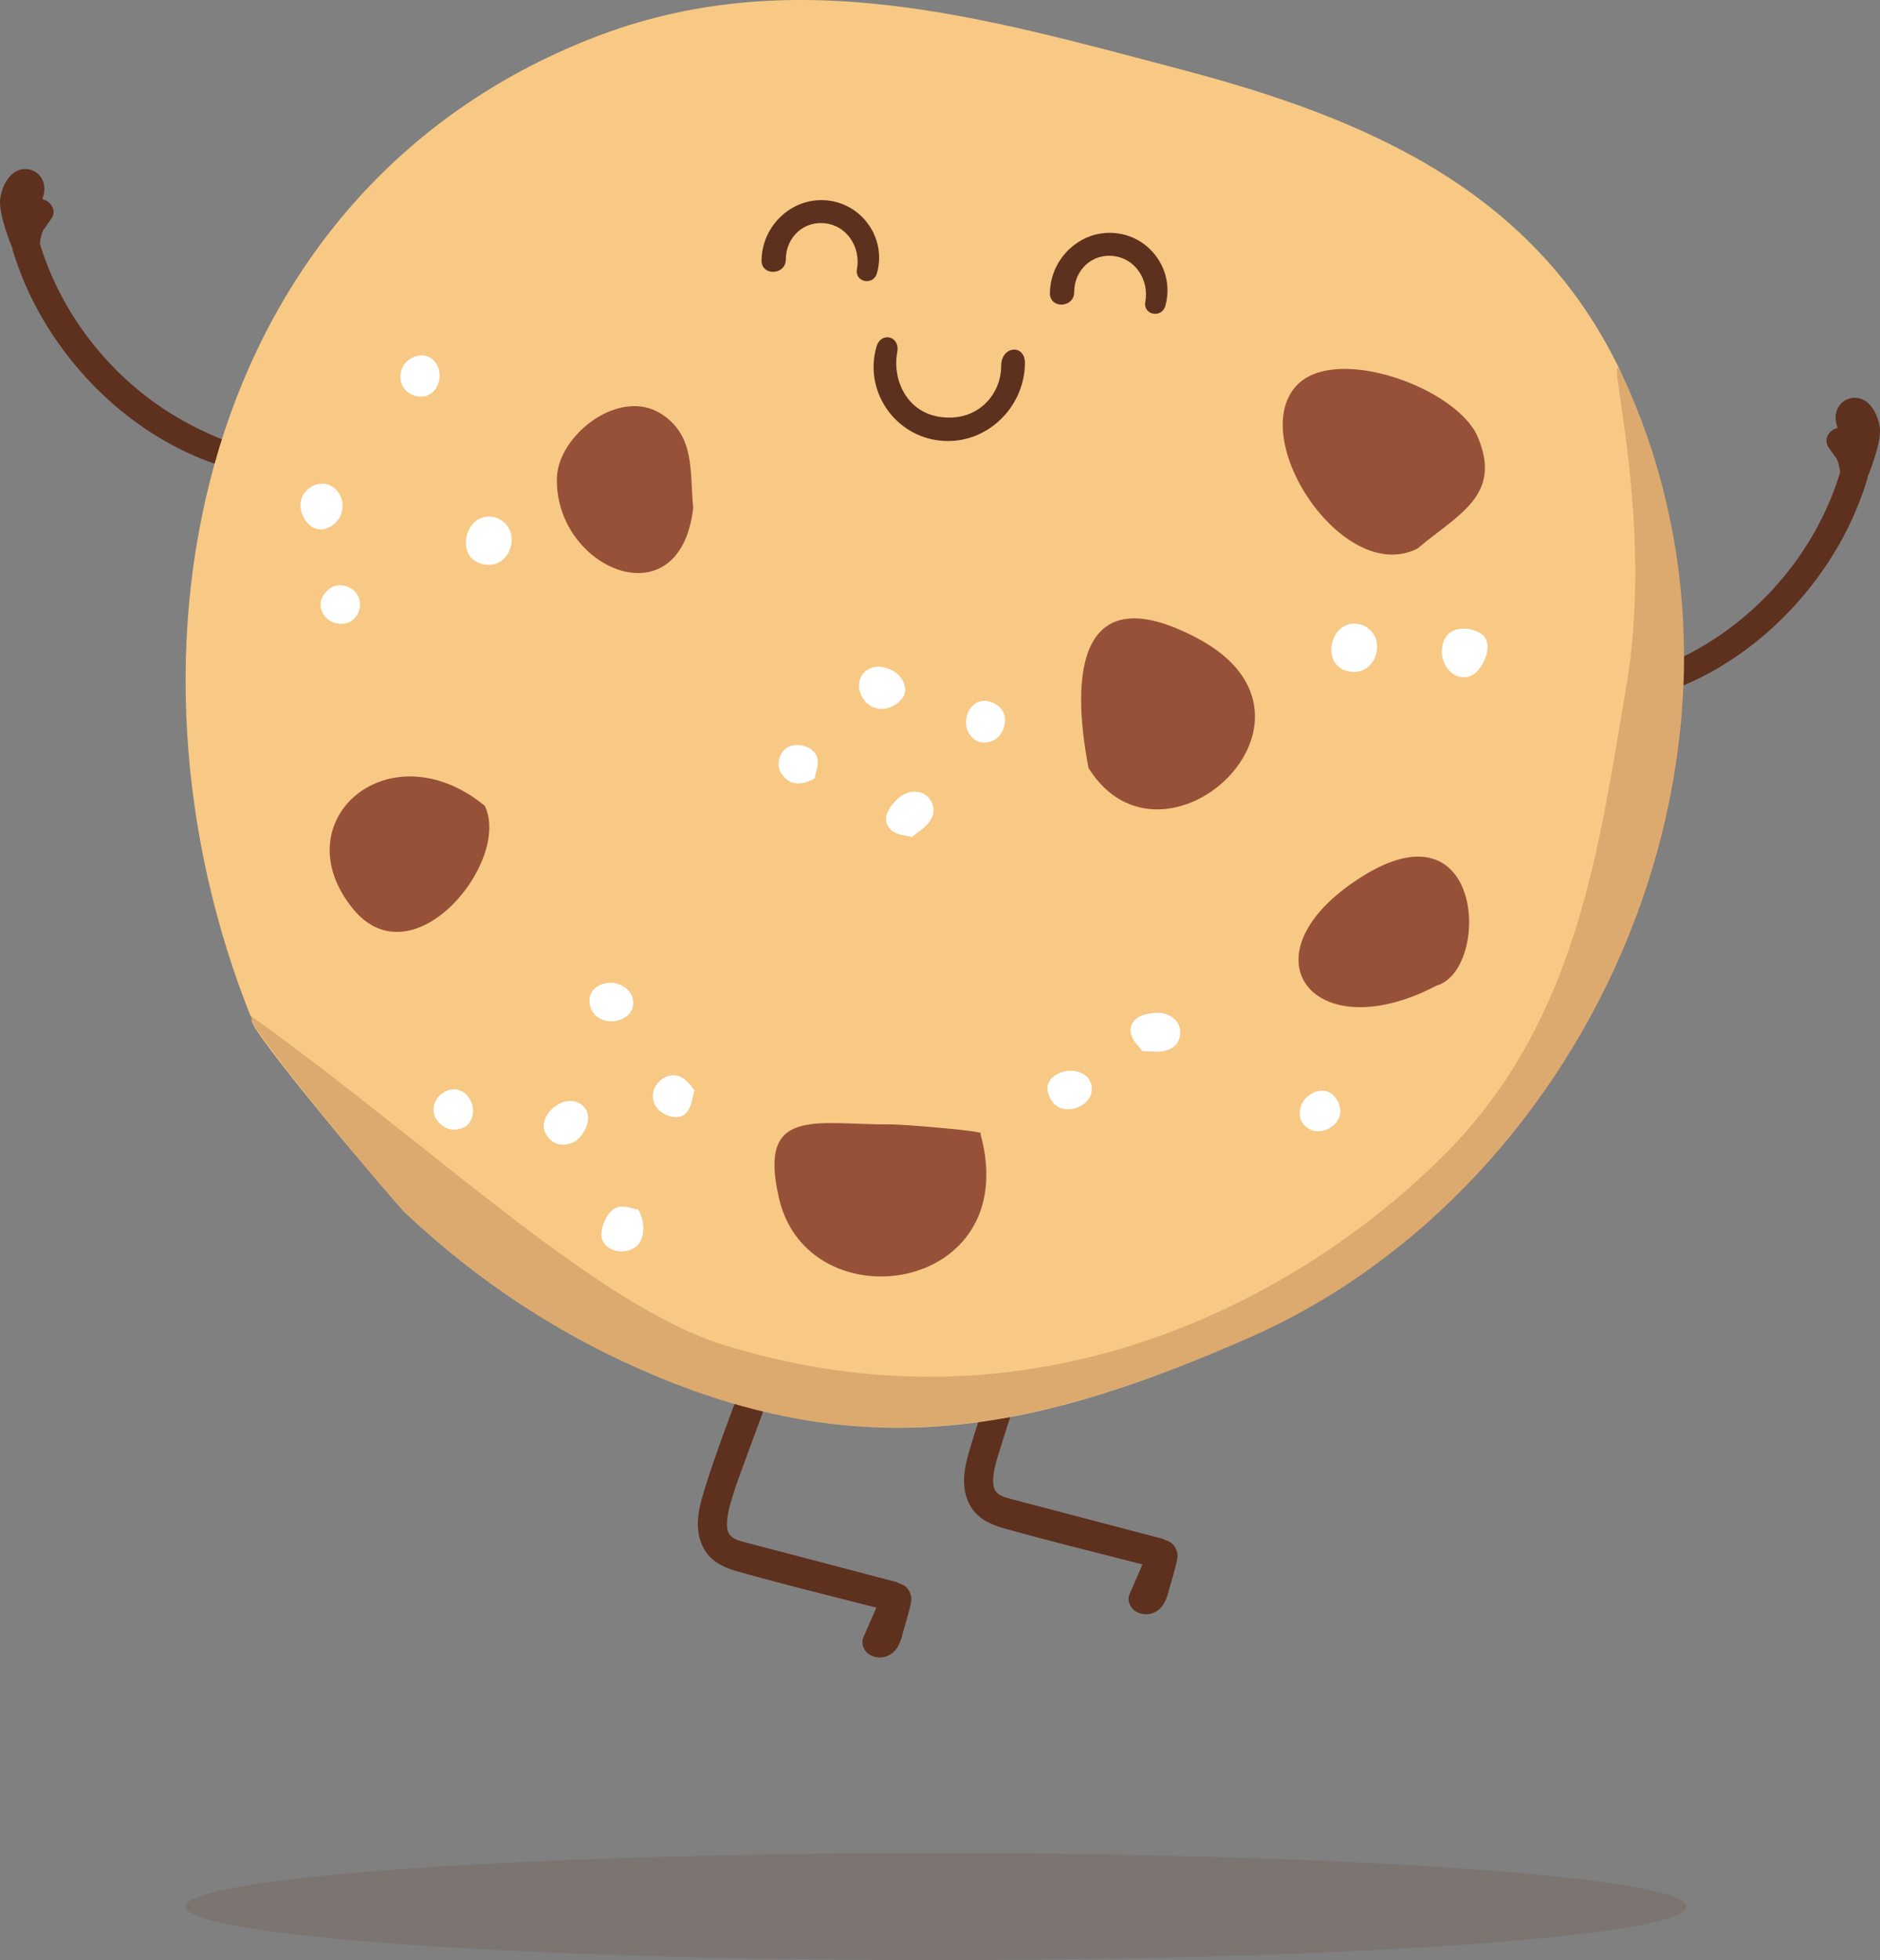
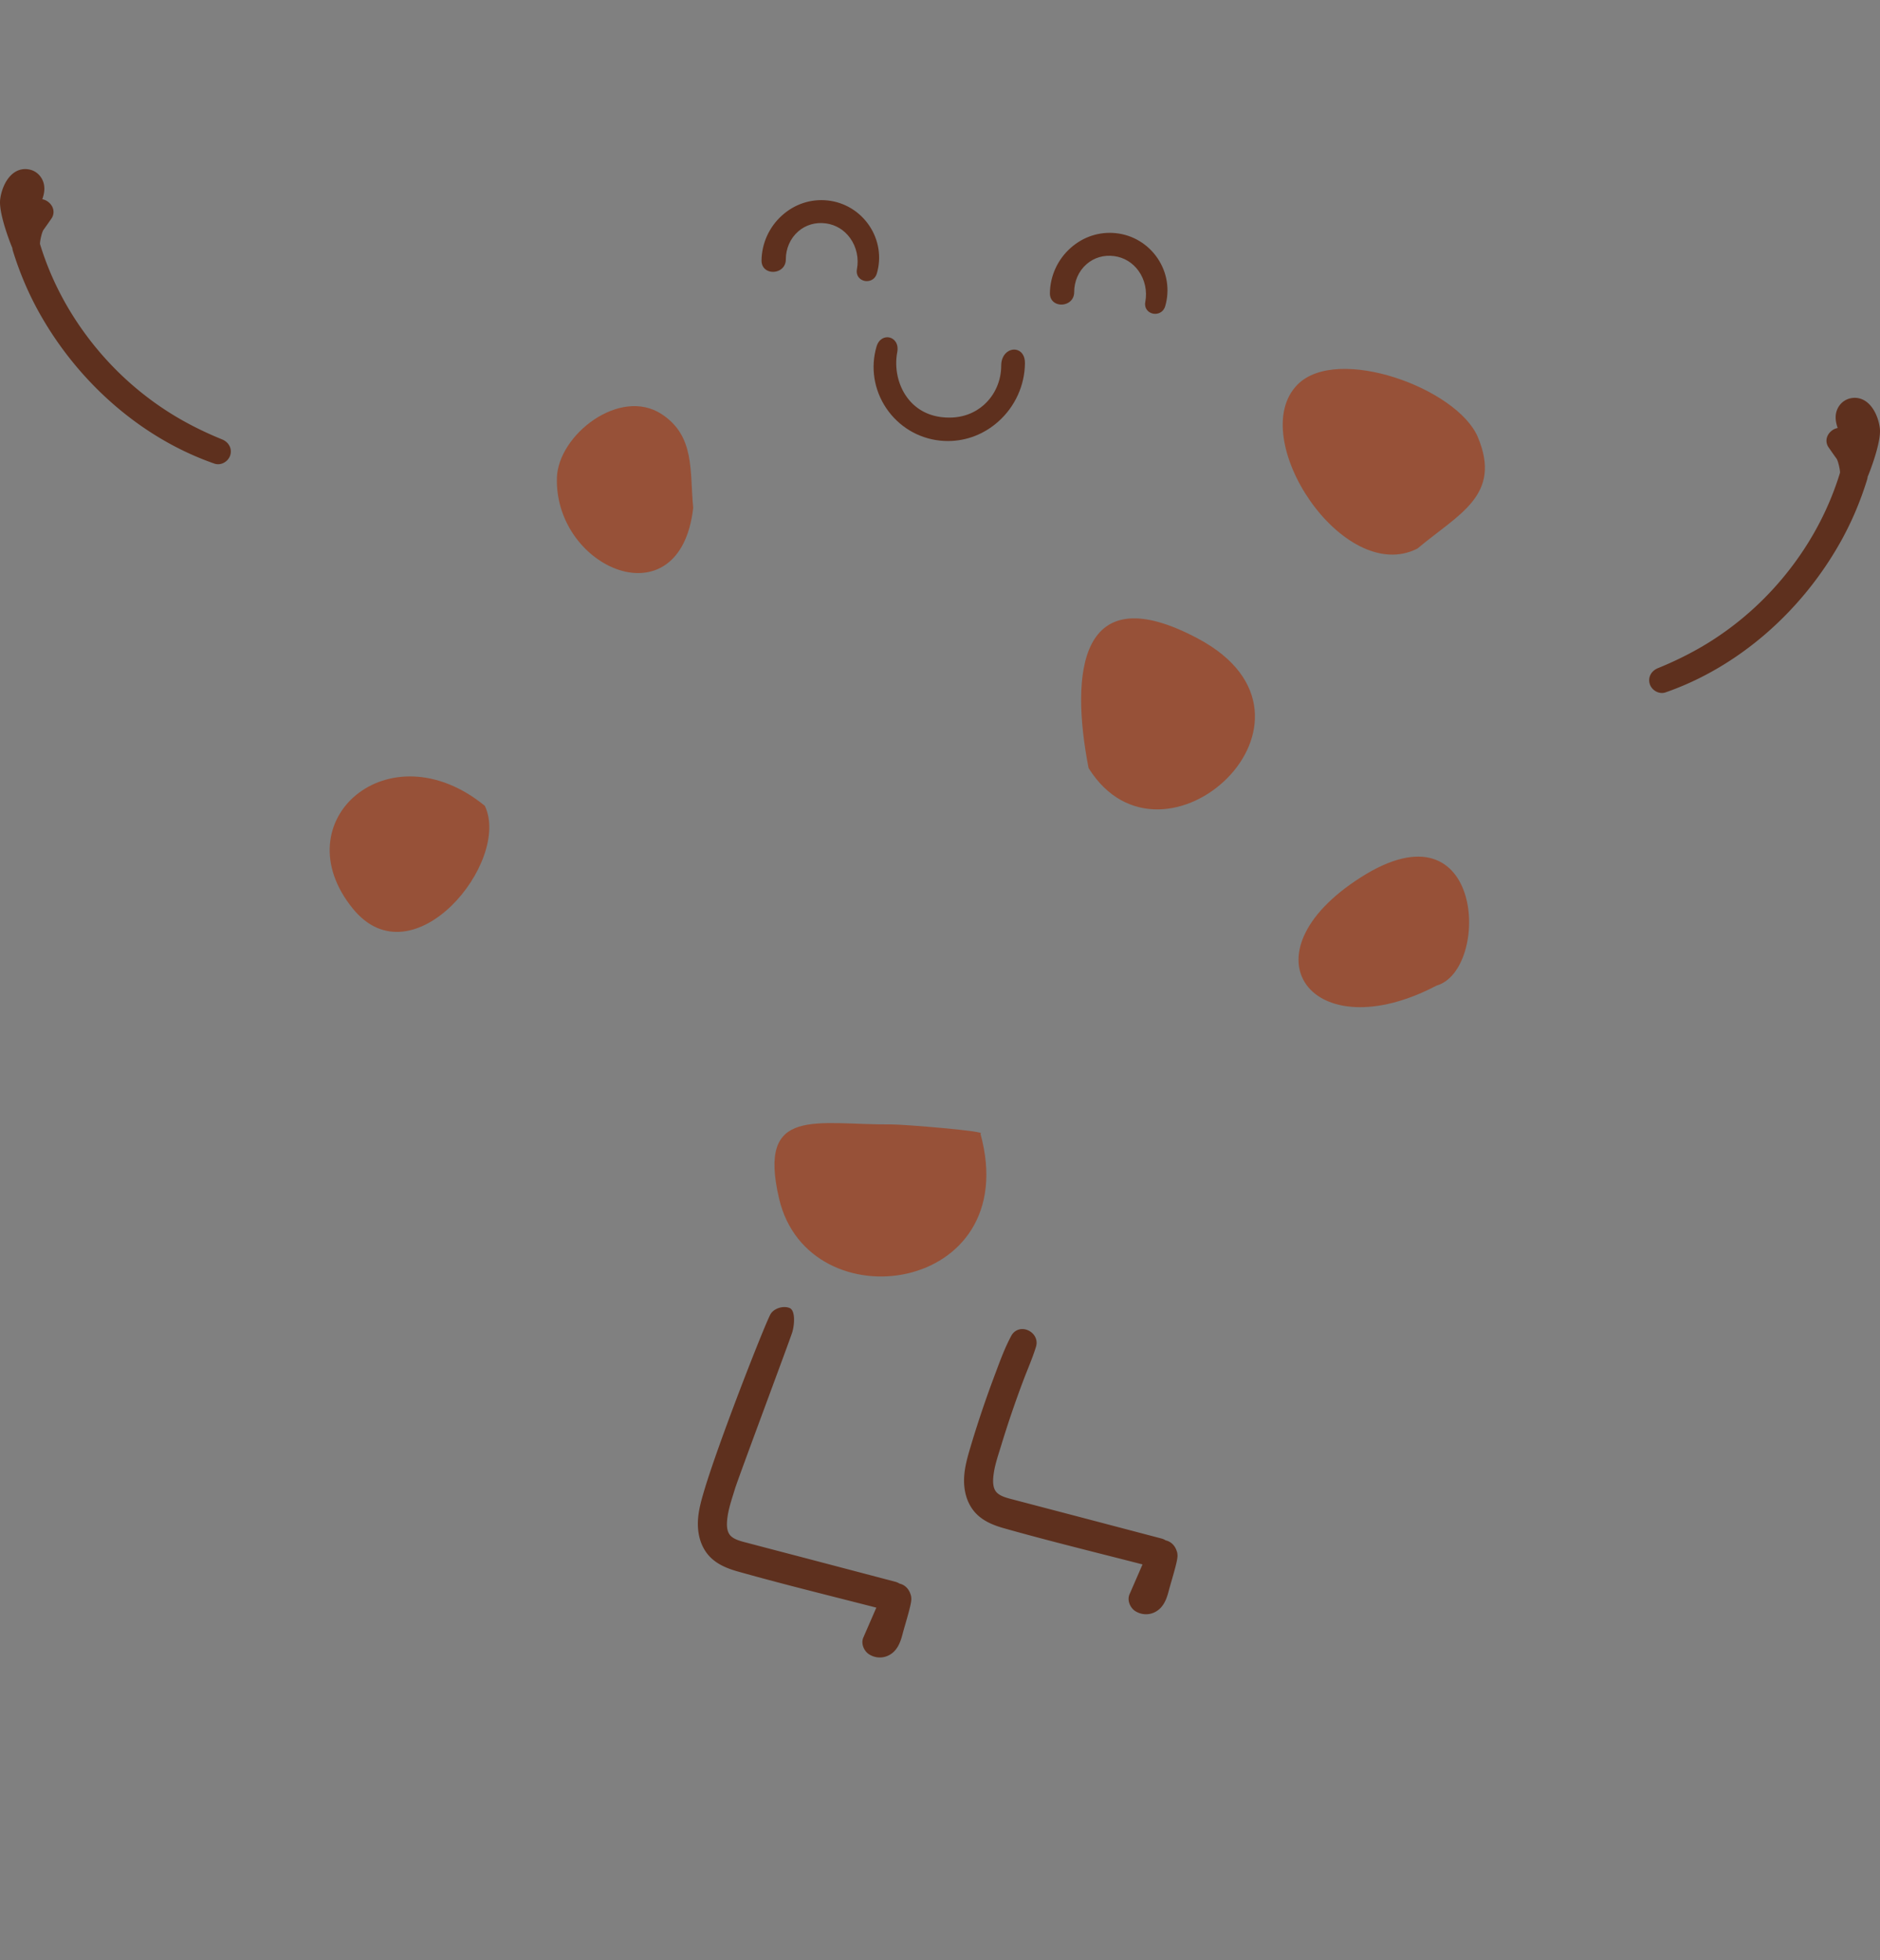
<svg xmlns="http://www.w3.org/2000/svg" version="1.1" id="Layer_1" x="0" y="0" viewBox="0 0 1878.151 1957.865" style="enable-background:new 0 0 1878.151 1957.865" xml:space="preserve">
  <rect x="0" y="0" width="1878.151" height="1957.865" fill="#808080" stroke="none" />
  <style>
        .st1{fill:#5e301e}.st3{fill:#975138}.st4{fill:#fff}
    </style>
-   <ellipse cx="935.154" cy="1904.466" rx="749.739" ry="53.399" style="opacity:.15;fill:#5e301e" />
  <path class="st1" d="M1878.012 427.93c-.948-8.487-5.095-20.595-13.659-26.78-4.635-3.349-10.042-4.494-15.65-3.307-8.529 1.805-14.638 9.417-14.856 18.513-.094 3.912.828 7.662 2.027 11.172-2.021.348-4.041 1.222-5.887 2.638-5.584 4.282-6.942 11.279-3.229 16.637 2.791 4.028 5.313 7.656 7.924 11.252 1.741 2.398 3.74 11.813 3.497 14.234-10.396 33.978-26.879 65.863-48.993 94.778-21.973 28.73-48.426 53.128-78.624 72.513-16.225 10.416-34.479 19.773-54.251 27.812-6.69 2.718-10.086 9.103-8.259 15.524.946 3.321 3.327 6.183 6.532 7.85 2.23 1.16 4.631 1.621 6.955 1.361a11.226 11.226 0 0 0 2.453-.557c71.73-24.898 135.587-79.971 175.197-151.099 10.616-19.065 19.379-39.684 26.045-61.284.299-.968.496-1.954.588-2.94 2.543-5.96 13.693-34.863 12.19-48.317zM221.841 438.893c-19.773-8.039-38.026-17.396-54.251-27.812-30.198-19.385-56.651-43.782-78.624-72.513-22.114-28.915-38.597-60.8-48.993-94.778-.242-2.42 1.756-11.836 3.497-14.234 2.61-3.597 5.133-7.225 7.924-11.252 3.713-5.358 2.355-12.355-3.229-16.637-1.846-1.416-3.865-2.29-5.887-2.638 1.199-3.51 2.121-7.26 2.027-11.172-.218-9.096-6.327-16.708-14.856-18.513-5.609-1.187-11.016-.042-15.65 3.307-8.564 6.186-12.711 18.292-13.658 26.78-1.503 13.454 9.647 42.357 12.192 48.318.092.986.289 1.972.588 2.94 6.666 21.601 15.429 42.219 26.045 61.284 39.61 71.127 103.466 126.2 175.197 151.099.8.278 1.622.463 2.453.557 2.324.26 4.725-.201 6.955-1.361 3.204-1.667 5.586-4.529 6.531-7.85 1.826-6.422-1.571-12.806-8.261-15.525zM1175.328 1548.646c-1.789-5.194-5.834-8.92-10.781-10.019a15.288 15.288 0 0 0-4.373-1.89l-78.787-20.717c-9.634-2.533-19.271-5.055-28.909-7.577a18327.111 18327.111 0 0 1-39.336-10.323l-1.747-.456c-6.243-1.616-13.317-3.447-16.611-8.032-3.407-4.744-2.854-12.165-1.992-18.101 1.09-7.5 3.485-15.144 5.802-22.536a726.122 726.122 0 0 0 1.595-5.134 1053.606 1053.606 0 0 1 22.55-66.047c1.272-3.356 2.642-6.78 3.967-10.092 2.916-7.291 5.932-14.831 8.278-22.53 2.32-7.616-2.381-14.072-8.224-16.514-6.461-2.7-13.22-.406-16.447 5.567-6.095 11.271-10.638 23.449-15.033 35.226-.623 1.669-1.244 3.335-1.868 4.994a1067.065 1067.065 0 0 0-14.295 40.445c-4.161 12.576-7.74 24.062-10.946 35.115-2.709 9.343-5.199 19.405-5.067 29.677.156 12.132 3.812 22.7 10.575 30.56 8.052 9.359 19.893 13.609 29.307 16.266 33.348 9.411 67.502 18.078 100.531 26.459 12.425 3.152 25.225 6.4 37.877 9.662l-.41.942c-4.182 9.626-8.364 19.252-12.557 28.874-2.75 6.311.855 13.864 5.948 16.96 2.501 1.521 5.184 2.455 7.892 2.821 6.037.816 12.212-1.191 16.853-5.818 4.996-4.982 7.119-12.065 8.716-18.313.445-1.74 1.291-4.659 2.27-8.039 4.485-15.477 6.491-23.172 6.233-26.772a12.91 12.91 0 0 0-1.011-4.658zM909.41 1591.829c-1.79-5.194-5.835-8.92-10.782-10.02a15.31 15.31 0 0 0-4.372-1.89l-78.787-20.717c-9.634-2.533-19.271-5.055-28.909-7.577a18327.111 18327.111 0 0 1-39.336-10.323l-1.747-.456c-6.242-1.615-13.317-3.447-16.611-8.032-3.407-4.744-2.855-12.165-1.992-18.101 1.09-7.5 3.485-15.143 5.802-22.536a677.167 677.167 0 0 0 1.594-5.134c3.328-10.917 54.853-148.563 57.199-156.263 2.32-7.616 3.245-21.784-2.598-24.224-6.461-2.7-16.031.427-19.259 6.399-6.095 11.271-54.002 133.206-67.36 180.25-2.709 9.343-5.199 19.405-5.067 29.676.156 12.133 3.812 22.7 10.575 30.56 8.052 9.359 19.893 13.609 29.307 16.266 33.348 9.411 67.502 18.077 100.531 26.458 12.425 3.153 25.225 6.401 37.877 9.662l-.41.942c-4.181 9.626-8.364 19.252-12.557 28.873-2.75 6.311.855 13.865 5.948 16.96 2.501 1.521 5.184 2.455 7.892 2.821 6.037.816 12.212-1.191 16.853-5.818 4.996-4.982 7.119-12.065 8.716-18.313.445-1.74 1.291-4.659 2.27-8.039 4.484-15.477 6.491-23.172 6.232-26.772a12.909 12.909 0 0 0-1.009-4.652z" />
-   <path d="M251.606 1018.191C102.627 648.488 200.628 191.467 591.425 38.166c198.049-77.691 390.026-21.122 589.401 31.466 183.19 48.319 353.729 120.468 439.721 304.738 169.922 364.12-28.722 811.119-373.213 962.09-205.814 90.197-376.443 128.872-594.015 37.235-93.043-39.188-176.118-93.546-250.045-163.732-7.766-7.374-160.797-187.883-151.668-191.772z" style="fill:#f7c985" />
  <path class="st3" d="M556.361 477.319c-2.541 90.723 123.16 144.714 136.176 29.89-3.625-36.3 2.13-71.554-31.563-93.564-41.774-27.29-103.411 20.766-104.613 63.674zM979.479 1132.422c44.059 160.032-171.583 190.66-201.131 64.957-21.977-93.493 37.025-73.573 112.974-74.219 10.501-.089 97.19 6.886 88.157 9.262zM1416.026 547.972c-74.131 37.551-172.135-110.859-119.826-163.762 39.746-40.197 159.75 3.768 180.2 52.434 24.531 58.378-19.591 76.947-60.374 111.328zM1087.511 767.227c-18.54-95.31-9.462-192.757 109.399-129.314 149.474 79.783-34.912 248.402-109.399 129.314zM1435.128 984.487c-123.879 65.121-197.294-30.806-75.503-108.23 124.034-78.851 129.484 92.976 75.503 108.23zM484.322 804.891c26.699 55.631-71.697 176.446-131.717 102.847-71.486-87.658 35.99-181.085 131.717-102.847z" />
-   <path class="st4" d="M1451.641 630.143c-10.087 4.683-14.106 19.332-8.835 31.955 2.636 6.314 7.451 11.156 13.212 13.283 4.863 1.796 9.956 1.504 14.373-.818.079-.042.159-.084.238-.128 7.107-3.875 12.327-13.163 14.35-20.648 1.701-6.298 1.441-11.885-.735-15.732-5.031-8.894-21.79-12.961-32.603-7.912zM493.293 516.55c-6.081-1.34-12.214-.11-17.267 3.461-10.452 7.387-13.869 24.752-6.9 35.057 5.859 8.666 19.607 11.764 29.21 6.715.202-.106.404-.216.602-.33 5.61-3.212 9.787-9.054 11.456-16.027 1.569-6.551.655-13.258-2.508-18.4-3.332-5.416-8.515-9.136-14.593-10.476zM1357.88 623.472c-6.082-1.34-12.22-.11-17.269 3.461-10.452 7.387-13.87 24.752-6.9 35.057 5.858 8.666 19.607 11.765 29.209 6.716.202-.106.404-.216.602-.33 5.612-3.213 9.788-9.055 11.457-16.029 1.569-6.551.653-13.256-2.51-18.398-3.33-5.416-8.512-9.137-14.589-10.477zM632.207 1207.092c-4.047-1.141-9.59-2.703-14.754-1.384-6.512 1.665-10.792 8.594-12.767 12.576-2.78 5.604-5.22 14.228-2.951 20.089 1.786 4.611 5.655 8.213 10.893 10.142 6.439 2.371 13.784 1.862 19.865-1.335.311-.163.619-.334.924-.512 9.937-5.801 12.298-22.126 5.264-36.389l-.976-1.978-2.136-.358c-.844-.142-2.067-.487-3.362-.851zM912.63 834.823a327.494 327.494 0 0 1 5.061-3.908c2.672-2.032 4.602-3.5 6.406-5.258 3.435-3.347 13.889-13.534 5.099-26.909-2.624-3.993-6.73-6.696-11.561-7.612-6.106-1.156-12.799.579-18.377 4.772-3.177 2.388-5.804 5.408-8.17 8.314-2.982 3.663-6.398 9.332-5.739 15.536.399 3.755 2.285 7.139 5.456 9.787 4.174 3.486 9.752 4.432 14.233 5.193 1.514.256 2.943.499 3.992.793l1.995.558 1.605-1.266zM1175.002 1019.749c-3.953-4.795-10.212-7.742-17.174-8.091-3.969-.198-7.921.441-11.601 1.162-4.635.907-10.888 3.078-14.351 8.267-2.096 3.14-2.812 6.949-2.07 11.012.977 5.349 4.658 9.646 7.615 13.098 1 1.166 1.943 2.267 2.561 3.164l1.176 1.705 2.045.053c2.531.065 4.608.157 6.392.236 3.352.148 5.776.255 8.286.058 4.782-.374 19.333-1.515 21.135-17.417.538-4.747-.887-9.452-4.014-13.247zM574.171 1100.295c-4.948-1.172-10.331-.43-15.156 2.091l-.085.045c-12.883 6.772-18.999 19.744-13.926 29.568 5.237 10.139 14.9 13.801 25.848 9.797.79-.289 1.554-.63 2.29-1.018 6.314-3.319 10.648-9.992 12.696-15.535 2.252-6.098 2.29-11.764.105-15.955-2.379-4.564-6.559-7.758-11.772-8.993zM326.146 483.646c-5.555-1.272-11.448-.011-16.578 3.551-10.457 7.251-12.338 20.18-4.684 32.172 3.092 4.844 7.237 7.964 11.989 9.023 4.057.904 8.289.248 12.369-1.897.768-.404 1.531-.86 2.286-1.369 10.633-7.166 13.863-21.206 7.356-31.964-2.985-4.94-7.51-8.319-12.738-9.516zM868.962 667.697c-9.779 4.6-13.517 15.988-8.671 26.493 5.735 12.434 18.466 17.151 30.96 11.469l.16-.073.152-.086c5.154-2.914 17.223-9.738 10.871-24.402-2.413-5.569-7.731-10.316-14.589-13.024-6.799-2.683-13.681-2.82-18.883-.377zM663.647 1076.51l-.134.071c-5.51 2.935-9.425 8.056-10.743 14.051-1.201 5.461-.13 10.912 3.014 15.349 3.956 5.579 11.449 9.518 18.647 9.799 3.022.118 5.739-.447 7.986-1.628a11.757 11.757 0 0 0 3.824-3.173c3.631-4.644 4.892-10.678 5.905-15.526.337-1.615.656-3.14 1-4.258l.622-2.019-1.244-1.743c-5.824-8.153-15.146-18.141-28.877-10.923zM1077.81 1070.796c-8.141-2.609-18.096-.966-24.756 4.092-4.271 3.243-6.62 7.554-6.614 12.139.008 6.877 4.896 15.515 10.459 18.484a20.562 20.562 0 0 0 5.402 1.957c4.916 1.049 10.377.448 15.431-1.81 6.354-2.84 10.906-7.715 12.489-13.377l.066-.237.039-.242c1.657-10.273-2.906-17.929-12.516-21.006zM443.102 1091.223c-5.056 3.118-8.565 8.082-9.625 13.62-.925 4.83.096 9.681 2.876 13.656 6.605 9.448 16.364 12.275 26.774 7.755.305-.132.604-.276.899-.431 3.424-1.8 6.043-5.065 7.43-9.298 1.894-5.779 1.272-12.461-1.662-17.873-2.721-5.016-6.873-8.53-11.692-9.893-4.865-1.374-10.193-.505-15 2.464zM622.698 1017.219c8.344-4.386 11.616-12.075 8.986-21.319l-.154-.449c-2.145-5.274-6.487-9.489-12.226-11.87-6.36-2.637-13.409-2.599-19.34.104-9.654 4.398-13.23 12.814-9.815 23.083 1.644 4.94 5.366 8.949 10.48 11.287 6.312 2.885 14.016 2.838 20.609-.127.504-.225.991-.462 1.46-.709zM412.065 357.232c-5.365 2.512-9.433 7.25-11.179 12.997-1.624 5.342-1.048 11.092 1.58 15.775 2.499 4.453 6.914 7.862 12.111 9.354 4.911 1.41 10.031.962 14.174-1.216.221-.116.439-.237.653-.363 4.406-2.578 7.713-7.24 9.073-12.79 1.467-5.989.567-12.385-2.473-17.548l-.152-.239c-5.612-8.253-14.281-10.428-23.787-5.97zM975.823 701.837l-.06.031c-4.47 2.35-7.988 6.988-9.657 12.736-1.717 5.914-1.205 12.066 1.404 16.877 5.036 9.285 13.869 12.532 23.63 8.685a16.317 16.317 0 0 0 1.627-.747c4.244-2.231 7.722-6.357 9.691-11.571 2.144-5.675 2.103-11.608-.111-16.276-2.181-4.599-6.53-8.327-11.931-10.231-5.166-1.822-10.486-1.641-14.593.496zM1324.279 1089.872l-.066-.014c-4.939-1.054-10.61.258-15.57 3.608-5.103 3.447-8.647 8.502-9.72 13.869-2.072 10.358 2.639 18.505 12.602 21.794.566.187 1.142.342 1.728.467 4.69 1.001 10.005.055 14.855-2.693 5.277-2.99 9.04-7.575 10.326-12.578 1.266-4.93.31-10.578-2.622-15.497-2.805-4.705-7.009-7.969-11.533-8.956zM787.536 746.096c-4.574 2.32-8.003 7-9.213 12.537-1.184 5.425-.105 10.905 2.96 15.036 7.365 9.929 17.1 11.503 30.638 4.952l1.868-.904.359-2.082c.145-.843.485-2.051.844-3.331 1.132-4.025 2.68-9.537 1.533-14.889-.94-4.387-4.162-8.152-9.074-10.6-6.437-3.207-14.44-3.497-19.915-.719zM343.606 585.04c-5.331-1.028-10.607.116-14.476 3.146-5.072 3.97-12.669 12.424-6.549 24.429 4.683 9.185 17.509 13.253 26.91 8.537.093-.047.185-.094.278-.143 4.431-2.329 7.758-6.655 9.152-11.918 1.406-5.305.651-10.859-2.074-15.238-2.771-4.453-7.721-7.748-13.241-8.813z" />
  <path class="st1" d="M1018.221 350.553c-3.227-1.888-7.244-1.81-10.747.206-4.559 2.624-7.27 7.995-7.254 14.369.038 15.18-6.273 29.513-17.316 39.323-7.836 6.962-21.564 14.723-42.46 12.19-14.262-1.729-26.123-8.553-34.299-19.732-9.117-12.463-12.769-29.363-9.772-45.206 1.583-8.362-2.866-13.414-7.669-14.569-4.682-1.122-10.745 1.242-13.043 9.084-6.089 20.785-2.586 43.142 9.611 61.339 12.334 18.397 31.938 30.263 53.787 32.557 2.667.28 5.322.418 7.963.418 18.466 0 36.116-6.786 50.392-19.522 16.653-14.856 26.322-36.077 26.53-58.221.07-7.696-3.556-10.97-5.723-12.236zM875.976 273.181c4.732-16.152 2.01-33.523-7.469-47.661-9.581-14.291-24.811-23.51-41.785-25.292-16.556-1.731-32.655 3.531-45.33 14.838-12.93 11.535-20.438 28.013-20.599 45.209-.04 4.253 1.799 7.684 5.179 9.659 3.805 2.225 9.075 2.157 13.112-.166 3.805-2.19 5.981-6.035 5.969-10.551-.028-10.917 4.456-21.118 12.304-27.987 7.566-6.622 17.423-9.492 27.75-8.087 9.744 1.329 18.331 6.532 24.179 14.651 6.388 8.868 8.866 20.221 6.799 31.149-1.219 6.445 2.927 10.511 7.296 11.562.836.201 1.702.304 2.573.304 4.184-.001 8.481-2.373 10.022-7.628zM1156.586 258.199c-9.581-14.292-24.811-23.51-41.785-25.292-16.577-1.738-32.657 3.532-45.332 14.839-12.928 11.534-20.436 28.013-20.597 45.209-.04 4.253 1.801 7.684 5.179 9.659 3.805 2.223 9.073 2.155 13.112-.167 3.803-2.19 5.979-6.034 5.967-10.549-.028-10.918 4.458-21.12 12.308-27.989 7.566-6.62 17.41-9.493 27.746-8.086 9.746 1.329 18.333 6.532 24.181 14.652 6.388 8.868 8.863 20.222 6.797 31.148-1.219 6.445 2.927 10.511 7.296 11.563.836.2 1.702.304 2.574.303 4.186 0 8.483-2.372 10.024-7.628 4.731-16.151 2.01-33.523-7.47-47.662z" />
-   <path d="M249.872 1014.288c178.113 126.968 345.429 289.8 473.812 329.391 326.79 100.776 592.04-60.864 722.078-193.109 130.679-132.897 151.764-305.611 179.082-465.704 30.222-177.11-29.283-365.099-2.376-306.572 167.84 365.084-33.353 810.941-378.701 959.943-206.326 89.02-377.173 126.72-594.218 33.843-92.817-39.718-175.581-94.55-249.106-165.157-7.725-7.418-159.722-188.797-150.571-192.635z" style="opacity:.25;fill:#8e4f2f" />
</svg>